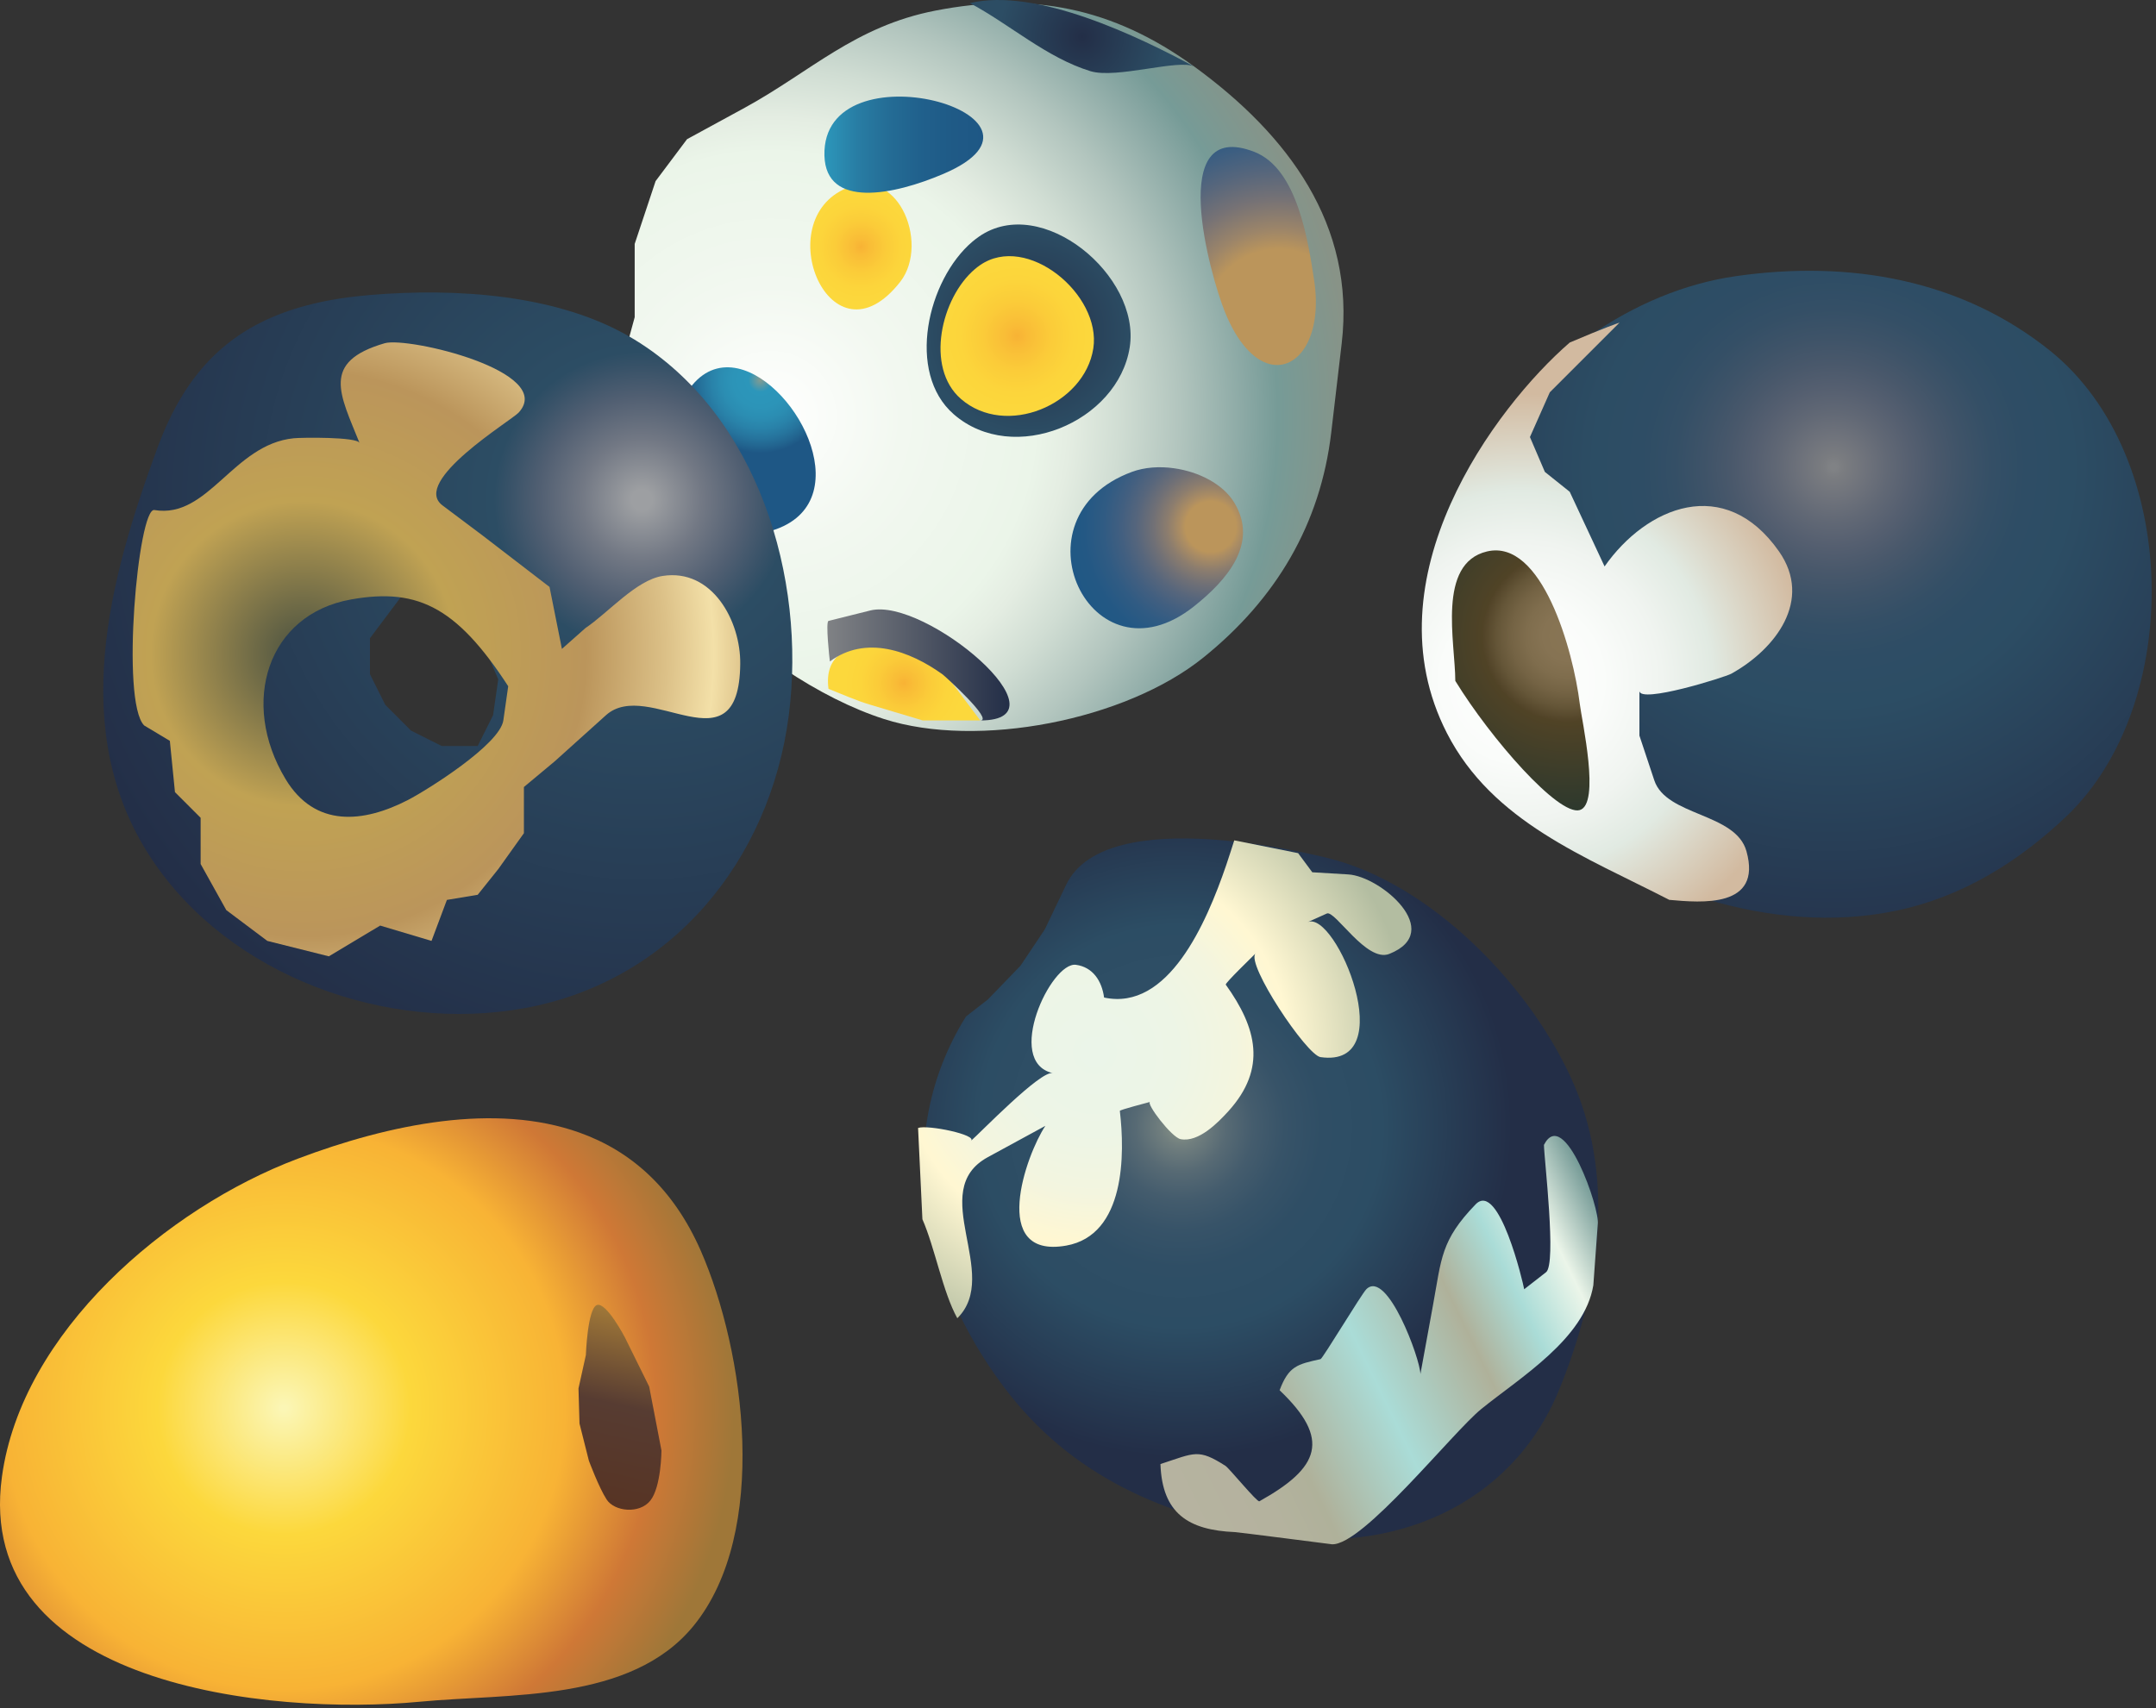
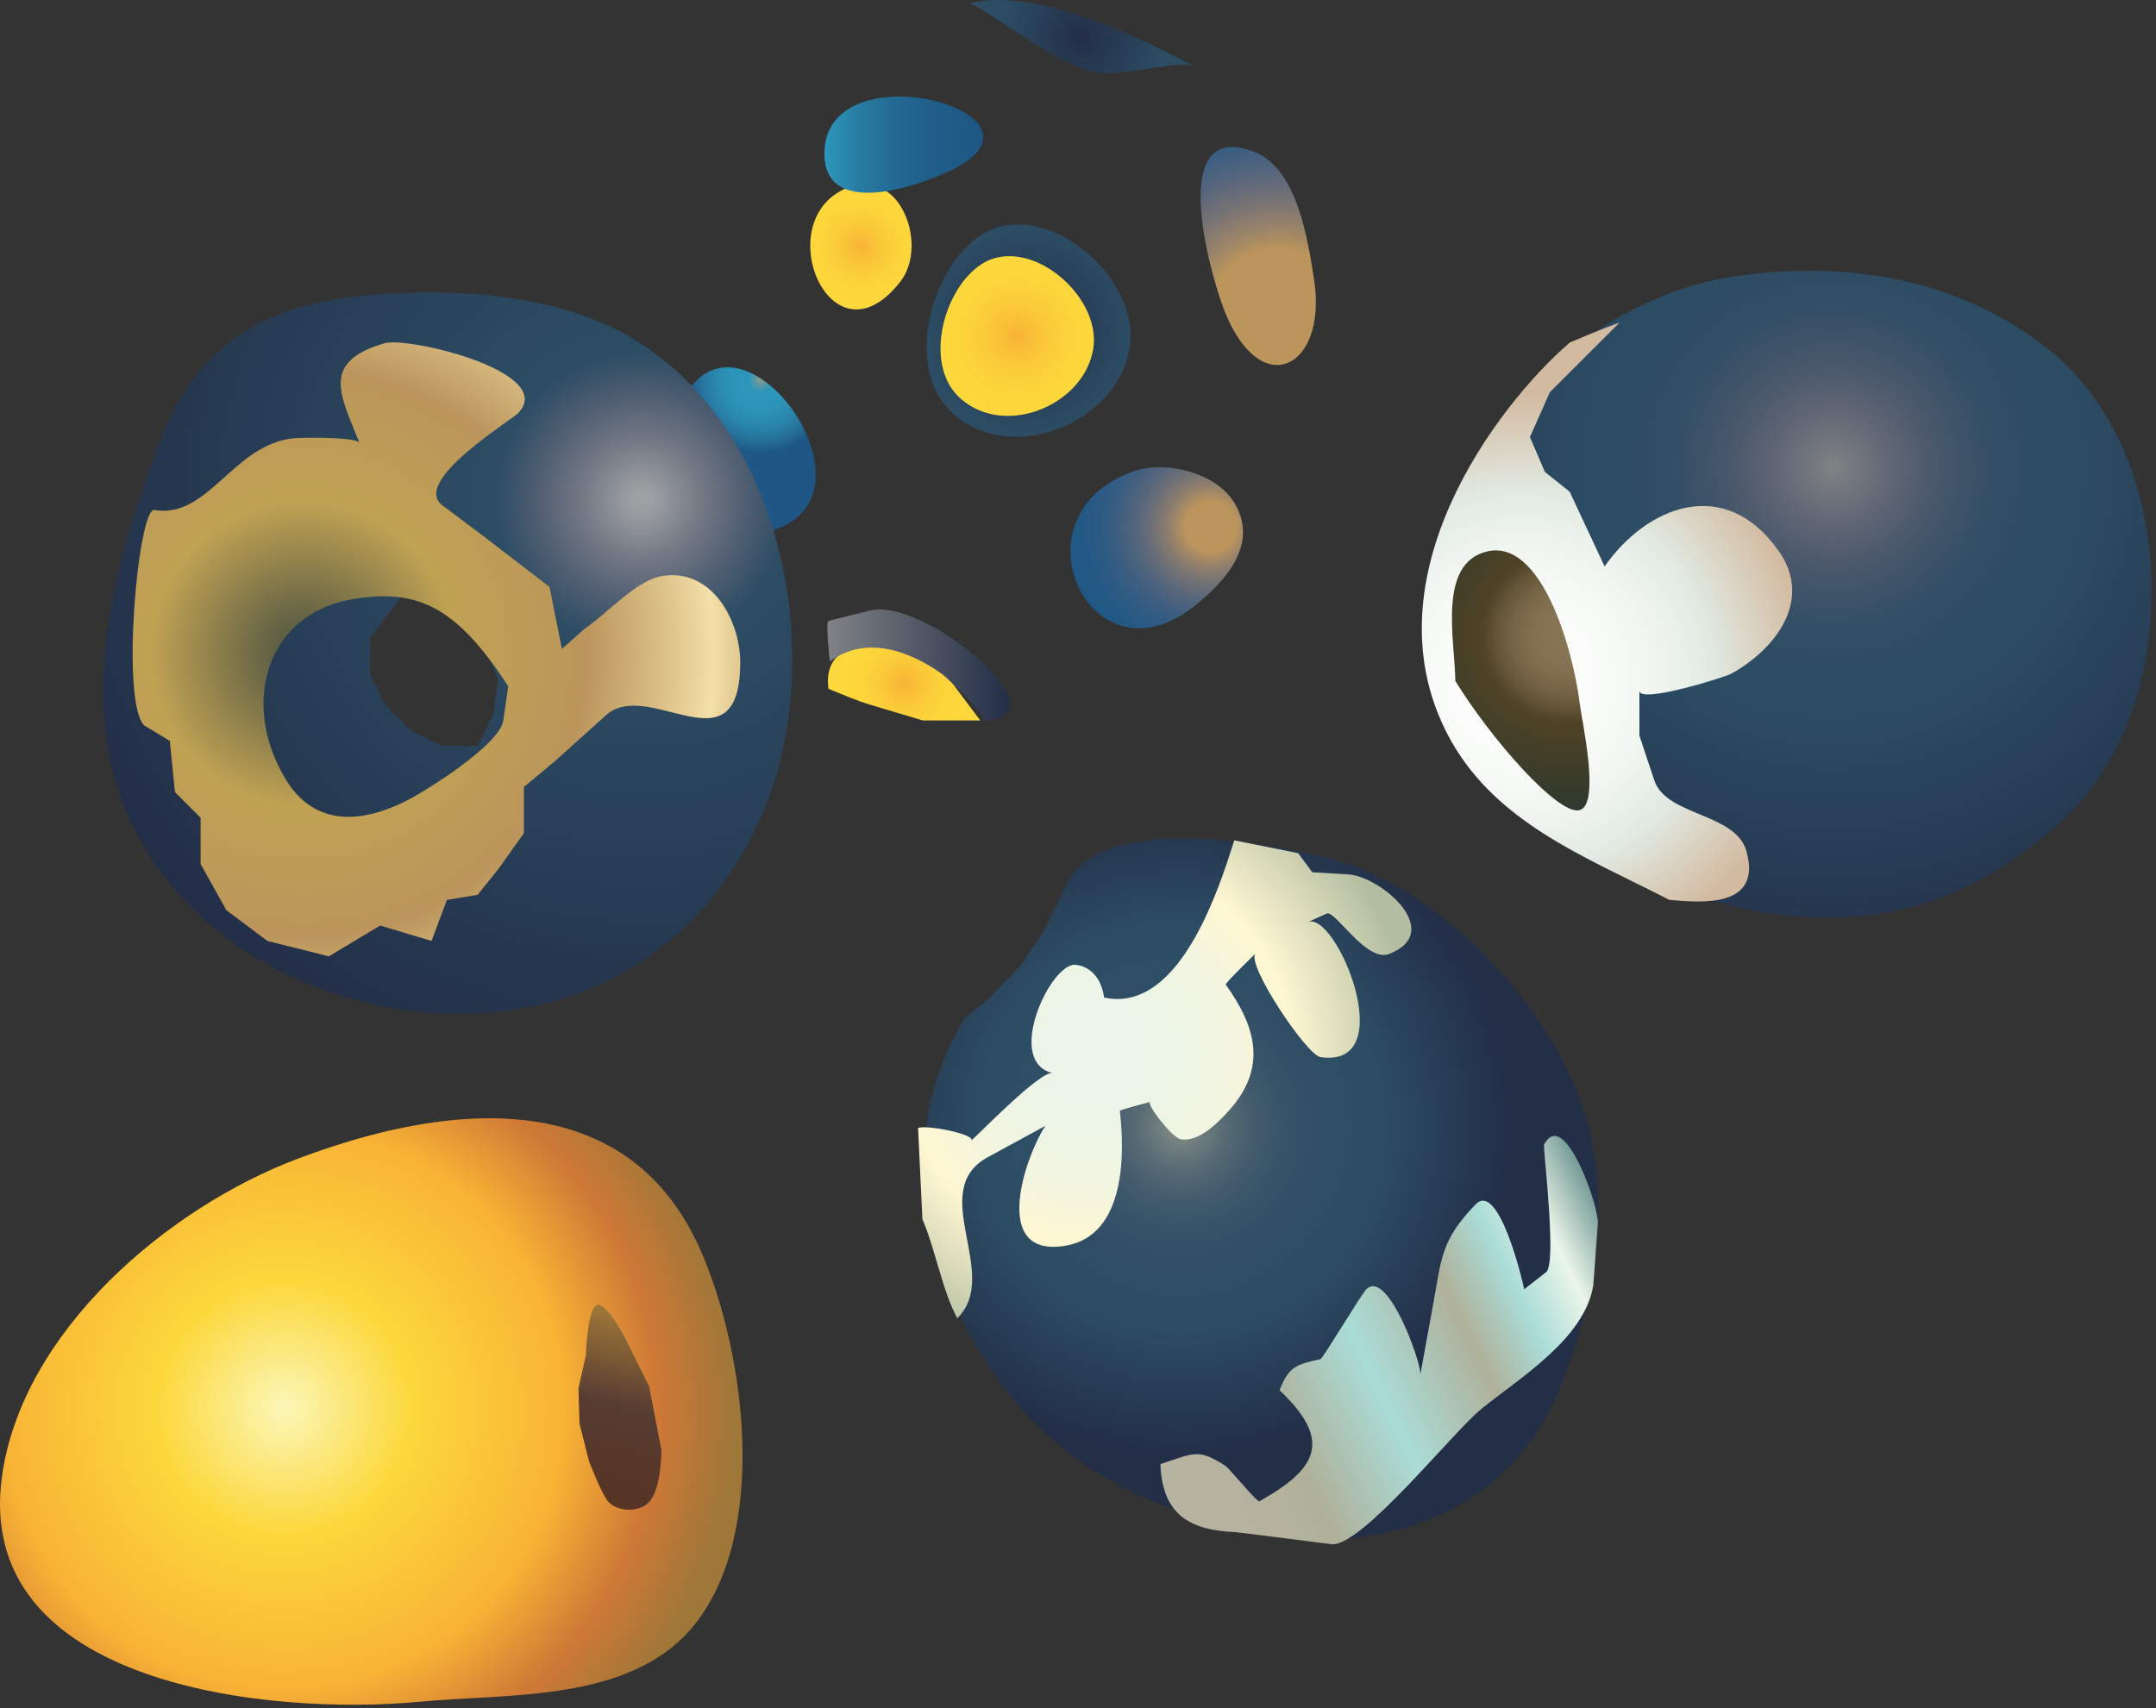
<svg xmlns="http://www.w3.org/2000/svg" xmlns:ns1="https://ian.umces.edu/media-library/" x="0px" y="0px" width="501" height="397" viewBox="0 0 501 397" xml:space="preserve">
  <rect x="0" y="0" width="501" height="397" fill="#333333" stroke="none" />
  <title>Artifact: beads</title>
  <desc>
    <ns1:title>Artifact: beads</ns1:title>
    <ns1:descr>Illustration of a collection of "money beads" from Palau</ns1:descr>
    <ns1:scene>
      <ns1:contains>culture, anthropology, art, jewerly, beads, artifact, artefact, Palau, money</ns1:contains>
      <ns1:when>2008-12-22</ns1:when>
    </ns1:scene>
  </desc>
  <defs>
</defs>
  <radialGradient id="ian_symbols_cc1984f6bcbbc7f4512f272503ec1317" cx="179.12" cy="96.86" r="135.285" gradientUnits="userSpaceOnUse">
    <stop offset="0" style="stop-color:#FFFFFF" />
    <stop offset="0.226" style="stop-color:#F2F8F0" />
    <stop offset="0.455" style="stop-color:#EBF5E9" />
    <stop offset="0.514" style="stop-color:#E4EDE2" />
    <stop offset="0.599" style="stop-color:#D0DDD3" />
    <stop offset="0.702" style="stop-color:#B2C5BE" />
    <stop offset="0.816" style="stop-color:#8AA8A4" />
    <stop offset="0.871" style="stop-color:#769B97" />
    <stop offset="1" style="stop-color:#889387" />
  </radialGradient>
-   <path fill="url(#ian_symbols_cc1984f6bcbbc7f4512f272503ec1317)" d="M159.651,32.35l-7.307,9.746l-4.858,14.597v17.041c0,0-3.511,12.825-3.652,13.364  c-9.272,33.958,32.371,70.664,61.572,80.02c21.794,6.995,56.155,0.322,74.255-14.307c16.924-13.65,27.178-30.991,29.688-52.302  c0,0,2.427-20.635,2.427-20.686c3.228-27.522-12.476-48.496-34.219-64.321C258.508,1.635,239.685-1.869,217.368,2.467  c-18.713,3.633-29.041,14.238-44.331,22.59L159.651,32.35z" />
  <radialGradient id="ian_symbols_08ece7fa828bd204add3b1ac1fde83b1" cx="239.028" cy="76.86" r="24.19" gradientUnits="userSpaceOnUse">
    <stop offset="0" style="stop-color:#232E47" />
    <stop offset="1" style="stop-color:#2C4D64" />
  </radialGradient>
  <path fill="url(#ian_symbols_08ece7fa828bd204add3b1ac1fde83b1)" d="M225.979,56.154c-10.476,8.879-15.476,30.447-4.358,40.129c13.879,12.09,38.196,1.807,40.901-15.586  c2.588-16.636-20.508-35.803-35.02-25.71C226.98,55.351,226.477,55.741,225.979,56.154z" />
  <radialGradient id="ian_symbols_4c55b63049ad1494d932019d134f7321" cx="236.378" cy="78.103" r="18.2" gradientUnits="userSpaceOnUse">
    <stop offset="0.006" style="stop-color:#F8B335" />
    <stop offset="0.155" style="stop-color:#F9BD37" />
    <stop offset="0.447" style="stop-color:#FBCC39" />
    <stop offset="0.732" style="stop-color:#FCD53B" />
    <stop offset="1" style="stop-color:#FCD83C" />
  </radialGradient>
  <path fill="url(#ian_symbols_4c55b63049ad1494d932019d134f7321)" d="M226.558,62.536c-7.888,6.663-11.638,22.9-3.269,30.183c10.437,9.092,28.721,1.355,30.767-11.721  c1.946-12.52-15.432-26.953-26.353-19.343C227.322,61.916,226.929,62.216,226.558,62.536z" />
  <radialGradient id="ian_symbols_03c541e46401567475cfb0ed5906bd66" cx="281.357" cy="122.417" r="36.129" gradientUnits="userSpaceOnUse">
    <stop offset="0" style="stop-color:#BB955B" />
    <stop offset="0.163" style="stop-color:#BB955B" />
    <stop offset="0.193" style="stop-color:#AE8E62" />
    <stop offset="0.281" style="stop-color:#8C7D6E" />
    <stop offset="0.374" style="stop-color:#707076" />
    <stop offset="0.472" style="stop-color:#57667C" />
    <stop offset="0.577" style="stop-color:#425F80" />
    <stop offset="0.69" style="stop-color:#305B83" />
    <stop offset="0.82" style="stop-color:#235884" />
    <stop offset="1" style="stop-color:#1E5785" />
  </radialGradient>
  <path fill="url(#ian_symbols_03c541e46401567475cfb0ed5906bd66)" d="M272.864,108.844c-3.418-0.493-6.904-0.249-9.858,0.845c-28.354,10.466-9.572,50.283,14.409,31.279  c7.744-6.143,15.176-14.719,9.336-24.246C284.138,112.497,278.596,109.66,272.864,108.844z" />
  <radialGradient id="ian_symbols_f8ad2c6a890ec1a479b0acf3d184cd1e" cx="200.059" cy="57.367" r="13.236" gradientUnits="userSpaceOnUse">
    <stop offset="0.006" style="stop-color:#F8B335" />
    <stop offset="0.155" style="stop-color:#F9BD37" />
    <stop offset="0.447" style="stop-color:#FBCC39" />
    <stop offset="0.732" style="stop-color:#FCD53B" />
    <stop offset="1" style="stop-color:#FCD83C" />
  </radialGradient>
  <path fill="url(#ian_symbols_f8ad2c6a890ec1a479b0acf3d184cd1e)" d="M209.744,48.729c-2.5-4.578-7.09-7.449-12.93-5.046c-18.359,7.522-3.721,42.454,12.405,21.782  C212.715,60.971,212.512,53.805,209.744,48.729z" />
  <linearGradient id="ian_symbols_6d0ca83785cf5764ed6f4aa72745fed7" gradientUnits="userSpaceOnUse" x1="191.571" y1="33.627" x2="228.477" y2="33.627">
    <stop offset="0.006" style="stop-color:#2C96BA" />
    <stop offset="0.206" style="stop-color:#287DA4" />
    <stop offset="0.412" style="stop-color:#246C95" />
    <stop offset="0.615" style="stop-color:#20608C" />
    <stop offset="0.813" style="stop-color:#1F5A86" />
    <stop offset="1" style="stop-color:#1E5785" />
  </linearGradient>
  <path fill="url(#ian_symbols_6d0ca83785cf5764ed6f4aa72745fed7)" d="M219.255,40.402c31.648-13.55-28.381-30.359-27.678-4.207  C191.941,48.539,207.632,45.377,219.255,40.402z" />
  <radialGradient id="ian_symbols_4e4cd70553e01844b5aea629bf3c2d2f" cx="176.681" cy="88.342" r="16.951" gradientUnits="userSpaceOnUse">
    <stop offset="0" style="stop-color:#849B91" />
    <stop offset="0.163" style="stop-color:#2C96BA" />
    <stop offset="0.376" style="stop-color:#2C94B8" />
    <stop offset="0.532" style="stop-color:#2B8DB2" />
    <stop offset="0.671" style="stop-color:#2982A9" />
    <stop offset="0.799" style="stop-color:#26749D" />
    <stop offset="0.918" style="stop-color:#22648F" />
    <stop offset="1" style="stop-color:#1E5785" />
  </radialGradient>
  <path fill="url(#ian_symbols_4e4cd70553e01844b5aea629bf3c2d2f)" d="M171.428,85.634c14.248,3.113,28.701,32.192,7.144,37.925c-17.742,4.705-28.096-21.606-17.678-34.087  C163.962,85.795,167.695,84.833,171.428,85.634z" />
  <radialGradient id="ian_symbols_7464dd28bd397ef401b510508928b8d4" cx="210.094" cy="158.786" r="13.935" gradientUnits="userSpaceOnUse">
    <stop offset="0.006" style="stop-color:#F8B335" />
    <stop offset="0.155" style="stop-color:#F9BD37" />
    <stop offset="0.447" style="stop-color:#FBCC39" />
    <stop offset="0.732" style="stop-color:#FCD53B" />
    <stop offset="1" style="stop-color:#FCD83C" />
  </radialGradient>
  <path fill="url(#ian_symbols_7464dd28bd397ef401b510508928b8d4)" d="M192.522,160.111c3.13,1.23,6.44,2.734,9.714,3.694l12.18,3.65h13.376c0,0-7.053-9.429-7.292-9.729  C214.658,149.918,190.437,144.542,192.522,160.111z" />
  <radialGradient id="ian_symbols_2120f272a24c0a14adfd664fcfcc0287" cx="297.179" cy="74.956" r="67.341" gradientUnits="userSpaceOnUse">
    <stop offset="0.073" style="stop-color:#BB955B" />
    <stop offset="0.253" style="stop-color:#BB955B" />
    <stop offset="0.323" style="stop-color:#9C8569" />
    <stop offset="0.425" style="stop-color:#767275" />
    <stop offset="0.522" style="stop-color:#56667C" />
    <stop offset="0.612" style="stop-color:#3C5E81" />
    <stop offset="0.692" style="stop-color:#285984" />
    <stop offset="0.753" style="stop-color:#1E5785" />
    <stop offset="1" style="stop-color:#232E47" />
  </radialGradient>
  <path fill="url(#ian_symbols_2120f272a24c0a14adfd664fcfcc0287)" d="M295.017,84.611c-3.589-0.942-7.466-4.792-10.454-12.3c-3.281-8.23-13.75-45.037,6.919-37.009  c10.063,3.914,12.505,20.83,13.892,29.844C307.361,78.29,301.624,86.317,295.017,84.611z" />
  <linearGradient id="ian_symbols_9ac87edea86f2324d92e5823cf1a16c7" gradientUnits="userSpaceOnUse" x1="192.26" y1="154.552" x2="234.588" y2="154.552">
    <stop offset="0" style="stop-color:#808285" />
    <stop offset="1" style="stop-color:#232E47" />
  </linearGradient>
  <path fill="url(#ian_symbols_9ac87edea86f2324d92e5823cf1a16c7)" d="M192.844,153.739c8.369-6.191,18.542-2.478,26.191,3.015c0.42,0.3,11.938,10.701,8.77,10.701  c21.172-0.005-12.827-28.735-25.569-25.562c0,0-9.456,2.363-9.714,2.427C191.819,144.496,192.744,153.122,192.844,153.739z" />
  <radialGradient id="ian_symbols_6dbe8acaf6f336a4c922db0833f47c26" cx="251.467" cy="8.488" r="19.399" gradientUnits="userSpaceOnUse">
    <stop offset="0" style="stop-color:#232E47" />
    <stop offset="1" style="stop-color:#2C4D64" />
  </radialGradient>
  <path fill="url(#ian_symbols_6dbe8acaf6f336a4c922db0833f47c26)" d="M225.378,0.719c9.272,4.939,17.798,12.686,27.996,15.818c6.076,1.865,20.671-2.935,24.182-1.035  C264.592,8.517,240.83-2.992,225.378,0.719z" />
  <radialGradient id="ian_symbols_f515f0de1895ae74bdf3e8cc70222ddc" cx="149.158" cy="116.157" r="142.15" gradientUnits="userSpaceOnUse">
    <stop offset="0.017" style="stop-color:#9D9FA2" />
    <stop offset="0.099" style="stop-color:#727884" />
    <stop offset="0.168" style="stop-color:#515F72" />
    <stop offset="0.217" style="stop-color:#385268" />
    <stop offset="0.242" style="stop-color:#2C4D64" />
    <stop offset="1" style="stop-color:#232E47" />
  </radialGradient>
  <path fill="url(#ian_symbols_f515f0de1895ae74bdf3e8cc70222ddc)" d="M147.441,78.93c-17.419-10.652-41.655-12.014-61.455-10.366c-9.463,0.793-17.554,2.666-24.429,5.923  c-11.445,5.435-19.514,14.758-24.927,29.47c-11.27,30.659-20.996,66.082-1.433,95.633c18.159,27.427,54.863,40.522,86.655,34.741  c34.214-6.211,57.117-34.37,61.45-68.133C187.402,134.281,176.121,96.449,147.441,78.93z M114.578,166.242l-3.574,7.158h-8.345  l-7.151-3.589l-5.964-5.962l-3.579-7.158v-8.34l7.153-9.531h5.967l5.955,4.751l7.151,5.969l3.589,8.354L114.578,166.242z" />
  <radialGradient id="ian_symbols_16bdf3bb788face4413aac8a311262b8" cx="70.462" cy="151.93" r="114.677" gradientUnits="userSpaceOnUse">
    <stop offset="0.006" style="stop-color:#4B5241" />
    <stop offset="0.309" style="stop-color:#C0A253" />
    <stop offset="0.573" style="stop-color:#BB955B" />
    <stop offset="0.737" style="stop-color:#DCC188" />
    <stop offset="0.832" style="stop-color:#F3E0A8" />
    <stop offset="1" style="stop-color:#BB955B" />
  </radialGradient>
  <path fill="url(#ian_symbols_16bdf3bb788face4413aac8a311262b8)" d="M119.353,161.469l11.919-7.156l-3.574-17.891l-15.508-11.919c0,0-8.088-6.064-9.365-7.031  c-7.427-5.569,16.038-19.744,17.708-21.584c8.696-9.541-25.728-17.681-31.143-16.111c-14.858,4.329-10.41,11.787-5.845,23.176  c-0.571-1.44-13.503-1.277-15.288-1.089c-14.106,1.421-19.807,18.777-32.375,16.685c-3.772-0.757-7.893,44.558-2.378,50.071  l5.964,3.577l1.189,11.921l5.964,5.962v10.74l5.964,10.718l9.534,7.158l14.304,3.584l5.967-3.584l5.952-3.564l11.931,3.564  l3.574-9.531l7.156-1.187l4.775-5.967l5.964-8.355v-10.728l7.153-5.967c0,0,11.423-10.281,11.909-10.72  c9.861-8.867,30.923,13.45,31.208-11.885c0.132-10.081-6.56-22.295-18.049-20.488c-6.121,0.947-12.676,8.604-17.913,12.102  l-10.745,9.531l-7.151,3.574c0,0-1.189,8.303-1.189,8.354c-0.806,5.625-17.61,16.143-22.131,18.494  c-10.4,5.369-21.646,6.511-28.481-4.844c-10.686-17.761-4.214-38.279,15.198-41.746C97.576,136.474,106.768,141.435,119.353,161.469  z" />
  <radialGradient id="ian_symbols_adbc23cdf5ed530419960e0e621b26ae" cx="426.066" cy="108.523" r="123.299" gradientUnits="userSpaceOnUse">
    <stop offset="0.006" style="stop-color:#808285" />
    <stop offset="0.021" style="stop-color:#7A7C80" />
    <stop offset="0.062" style="stop-color:#6E727B" />
    <stop offset="0.104" style="stop-color:#616875" />
    <stop offset="0.149" style="stop-color:#555F70" />
    <stop offset="0.196" style="stop-color:#49586B" />
    <stop offset="0.245" style="stop-color:#3E5368" />
    <stop offset="0.3" style="stop-color:#344F66" />
    <stop offset="0.362" style="stop-color:#2E4D65" />
    <stop offset="0.449" style="stop-color:#2C4D64" />
    <stop offset="1" style="stop-color:#232E47" />
  </radialGradient>
  <path fill="url(#ian_symbols_adbc23cdf5ed530419960e0e621b26ae)" d="M343.708,104.796c13.198-20.732,35.581-37.17,59.688-40.613  c26.514-3.796,52.456,0.825,73.022,17.366c30.41,24.465,31.152,82.173,3.706,108.247c-11.06,10.496-24.18,18.714-39.575,21.893  c-29.453,6.094-59.917-5.879-83.14-21.758C324.812,167.641,326.116,132.406,343.708,104.796z" />
  <radialGradient id="ian_symbols_c76b39728809c664796ed05712374dc6" cx="353.64" cy="158.26" r="66.778" gradientUnits="userSpaceOnUse">
    <stop offset="0.006" style="stop-color:#FFFFFF" />
    <stop offset="0.282" style="stop-color:#FAFCFA" />
    <stop offset="0.486" style="stop-color:#F0F4F0" />
    <stop offset="0.663" style="stop-color:#E1EAE2" />
    <stop offset="1" style="stop-color:#D2BAA0" />
  </radialGradient>
  <path fill="url(#ian_symbols_c76b39728809c664796ed05712374dc6)" d="M380.959,160.568v10.41c0,0,3.33,10.002,3.462,10.408c2.793,8.352,18.901,7.502,21.411,16.46  c3.716,13.272-10.479,11.978-17.93,11.309c-19.521-10.063-41.064-18.074-51.665-38.736c-18.472-36.023,11.187-75.776,28.53-90.803  c8.096-3.469,11.563-4.629,11.563-4.629l-16.191,16.189l-4.619,10.408l3.467,8.098l5.781,4.629l8.096,17.346  c9.746-13.921,27.93-21.448,40.508-3.525c7.974,11.36-0.811,22.783-11.074,28.464C400.872,157.389,380.959,163.651,380.959,160.568z  " />
  <radialGradient id="ian_symbols_a7f83debb1382ac421ce4e5055ec325d" cx="364.317" cy="147.869" r="45.446" gradientUnits="userSpaceOnUse">
    <stop offset="0.006" style="stop-color:#887554" />
    <stop offset="0.125" style="stop-color:#867353" />
    <stop offset="0.212" style="stop-color:#7F6D4D" />
    <stop offset="0.289" style="stop-color:#746344" />
    <stop offset="0.361" style="stop-color:#655638" />
    <stop offset="0.427" style="stop-color:#534529" />
    <stop offset="0.438" style="stop-color:#504326" />
    <stop offset="1" style="stop-color:#25362F" />
  </radialGradient>
  <path fill="url(#ian_symbols_a7f83debb1382ac421ce4e5055ec325d)" d="M345.53,128.178c-11.67,2.781-7.363,21.179-7.354,30.083c8.296,13.506,23.955,31.345,28.877,30.037  c4.912-1.311,0.518-20.801,0.049-24.692C365.569,151.088,358.313,125.143,345.53,128.178z" />
  <radialGradient id="ian_symbols_a8c1b005c93826f4bd3c62945f64261a" cx="273.86" cy="208.703" r="76.937" gradientTransform="matrix(0.719 0.695 -0.695 0.719 222.566 -78.608)" gradientUnits="userSpaceOnUse">
    <stop offset="0.006" style="stop-color:#889387" />
    <stop offset="0.061" style="stop-color:#707E7E" />
    <stop offset="0.137" style="stop-color:#576A74" />
    <stop offset="0.22" style="stop-color:#445C6D" />
    <stop offset="0.314" style="stop-color:#375368" />
    <stop offset="0.426" style="stop-color:#2F4E65" />
    <stop offset="0.607" style="stop-color:#2C4D64" />
    <stop offset="1" style="stop-color:#232E47" />
  </radialGradient>
  <path fill="url(#ian_symbols_a8c1b005c93826f4bd3c62945f64261a)" d="M281.208,195.092c-14.18-0.898-28.794,0.825-33.455,10.547l-4.966,10.371l-5.654,8.462l-7.581,7.842  l-5.083,3.95c-17.346,27.842-10.234,60.859,8.887,86.226c15.623,20.737,37.227,29.888,62.593,34.248  c27.07,4.653,55.107-6.416,66.279-33.545c9.165-22.261,13.34-48.223,3.564-71.021c-9.756-22.744-33.33-47.07-57.695-52.852  C302.375,197.958,291.926,195.775,281.208,195.092z" />
  <radialGradient id="ian_symbols_bedbbfb2248c0044c985cbbfae989901" cx="247.487" cy="210.239" r="73.898" gradientTransform="matrix(0.719 0.695 -0.695 0.719 222.566 -78.608)" gradientUnits="userSpaceOnUse">
    <stop offset="0.006" style="stop-color:#EBF5E9" />
    <stop offset="0.258" style="stop-color:#EDF5E6" />
    <stop offset="0.443" style="stop-color:#F3F5DF" />
    <stop offset="0.606" style="stop-color:#FFF7D2" />
    <stop offset="0.612" style="stop-color:#FFF7D2" />
    <stop offset="1" style="stop-color:#B3BDA1" />
  </radialGradient>
-   <path fill="url(#ian_symbols_bedbbfb2248c0044c985cbbfae989901)" d="M284.924,201.127c-4.609,13.467-13.467,33.945-28.364,30.732c-0.524-3.911-2.646-7.08-6.538-7.607  c-5.793-0.776-16.707,22.534-5.396,25.176c-2.825-0.674-16.831,13.877-19.016,15.752c1.614-1.387-10.002-3.804-12.273-3.008  l1.006,21.221c2.871,6.519,4.744,16.963,8.11,23.008c10.347-10.205-7.297-29.575,7.078-37.432l13.384-7.285  c-4.504,6.738-13.083,30.996,4.824,27.837c13.816-2.441,13.665-21.392,12.483-31.313c-0.024-0.254,6.382-1.899,7.036-2.09  c-1.04,0.293,4.99,8.267,7.1,8.662c4.17,0.786,8.662-3.828,11.123-6.538c8.965-9.922,6.553-19.346-0.645-29.38  c-0.225-0.317,6.328-6.631,6.919-7.246c-2.3,2.383,11.86,23.633,15.103,24.092c18.936,2.715,3.564-34.336-3.003-31.367  c0,0,4.448-2.002,4.468-2.012c1.895-0.854,9.209,11.465,14.502,9.395c13.066-5.186-1.997-18.037-9.521-18.481l-8.359-0.498  l-3.296-4.449l-14.839-2.969C286.282,196.991,285.652,198.974,284.924,201.127z" />
+   <path fill="url(#ian_symbols_bedbbfb2248c0044c985cbbfae989901)" d="M284.924,201.127c-4.609,13.467-13.467,33.945-28.364,30.732c-0.524-3.911-2.646-7.08-6.538-7.607  c-5.793-0.776-16.707,22.534-5.396,25.176c-2.825-0.674-16.831,13.877-19.016,15.752c1.614-1.387-10.002-3.804-12.273-3.008  l1.006,21.221c2.871,6.519,4.744,16.963,8.11,23.008c10.347-10.205-7.297-29.575,7.078-37.432l13.384-7.285  c-4.504,6.738-13.083,30.996,4.824,27.837c13.816-2.441,13.665-21.392,12.483-31.313c-0.024-0.254,6.382-1.899,7.036-2.09  c-1.04,0.293,4.99,8.267,7.1,8.662c4.17,0.786,8.662-3.828,11.123-6.538c8.965-9.922,6.553-19.346-0.645-29.38  c-0.225-0.317,6.328-6.631,6.919-7.246c-2.3,2.383,11.86,23.633,15.103,24.092c18.936,2.715,3.564-34.336-3.003-31.367  c0,0,4.448-2.002,4.468-2.012c1.895-0.854,9.209,11.465,14.502,9.395c13.066-5.186-1.997-18.037-9.521-18.481l-8.359-0.498  l-3.296-4.449l-14.839-2.969C286.282,196.991,285.652,198.974,284.924,201.127" />
  <linearGradient id="ian_symbols_a7407ef7a9e3fe949de1fef9206ad100" gradientUnits="userSpaceOnUse" x1="327.177" y1="271.391" x2="368.235" y2="158.585" gradientTransform="matrix(0.719 0.695 -0.695 0.719 222.566 -78.608)">
    <stop offset="0.006" style="stop-color:#B6B3A0" />
    <stop offset="0.174" style="stop-color:#B4B29E" />
    <stop offset="0.264" style="stop-color:#AFB19A" />
    <stop offset="0.461" style="stop-color:#AADCD7" />
    <stop offset="0.663" style="stop-color:#AFB19A" />
    <stop offset="0.781" style="stop-color:#AADCD7" />
    <stop offset="0.893" style="stop-color:#EBF5E9" />
    <stop offset="1" style="stop-color:#769B97" />
  </linearGradient>
  <path fill="url(#ian_symbols_a7407ef7a9e3fe949de1fef9206ad100)" d="M370.251,298.74c-2.056,12.437-16.978,21.416-26.011,28.735  c-6.675,5.405-27.539,31.763-34.712,31.465c0,0-21.753-2.798-22.554-2.832c-10.776-0.454-16.919-4.302-17.314-15.815  c8.008-2.603,8.73-3.662,15.127,0.43c0.85,0.552,7.344,8.496,7.852,8.223c14.033-7.813,16.694-14.399,4.707-25.811  c2.129-5.62,4.102-6.035,9.517-7.231c0.503-0.122,9.546-15.181,10.659-16.265c4.834-4.688,12.505,16.226,12.549,19.731  c0,0,2.92-15.942,2.944-16.133c1.968-10.742,1.782-14.927,9.878-23.306c5.42-5.61,11.045,18.237,11.289,19.731  c0,0,5.049-3.926,5.078-3.955c2.5-1.934-0.449-26.44-0.483-29.604c4.731-9.189,13.081,15.02,12.505,18.472  C371.282,284.575,370.261,298.642,370.251,298.74z" />
  <radialGradient id="ian_symbols_079b6849930695648d915a14950b061e" cx="84.449" cy="344.42" r="104.7" gradientTransform="matrix(0.976 0.216 -0.216 0.976 57.956 -27.048)" gradientUnits="userSpaceOnUse">
    <stop offset="0.006" style="stop-color:#FBF6B5" />
    <stop offset="0.281" style="stop-color:#FCD83C" />
    <stop offset="0.624" style="stop-color:#F8B335" />
    <stop offset="0.826" style="stop-color:#CF7836" />
    <stop offset="1" style="stop-color:#9F7738" />
  </radialGradient>
  <path fill="url(#ian_symbols_079b6849930695648d915a14950b061e)" d="M134.685,263.266c-19.492-6.987-43.928-2.095-65.537,6.069  c-30.291,11.44-64.087,40.205-68.701,73.911c-6.643,48.647,62.483,55.596,97.063,52.29c20.715-1.978,49.07,0.22,63.655-17.642  c17.698-21.694,11.941-63.755,1.672-87.197C156.377,275.986,146.433,267.47,134.685,263.266z" />
  <linearGradient id="ian_symbols_d1c3223a52ec2ea4c14fec5701f230da" gradientUnits="userSpaceOnUse" x1="161.119" y1="350.174" x2="161.119" y2="305.008" gradientTransform="matrix(0.976 0.216 -0.216 0.976 57.956 -27.048)">
    <stop offset="0.006" style="stop-color:#573424" />
    <stop offset="0.517" style="stop-color:#573C32" />
    <stop offset="0.989" style="stop-color:#9F7738" />
  </linearGradient>
  <path fill="url(#ian_symbols_d1c3223a52ec2ea4c14fec5701f230da)" d="M138.713,303.33c-2.188,0.757-2.571,11.631-2.571,11.631l-1.714,7.749l0.237,8.174l2.17,8.608  c0,0,2.319,6.255,4.136,9.048c1.816,2.798,7.639,3.423,10.166,0.225s2.571-11.621,2.571-11.621l-2.856-14.863l-5.64-11.421  C145.212,310.859,140.901,302.573,138.713,303.33z" />
</svg>